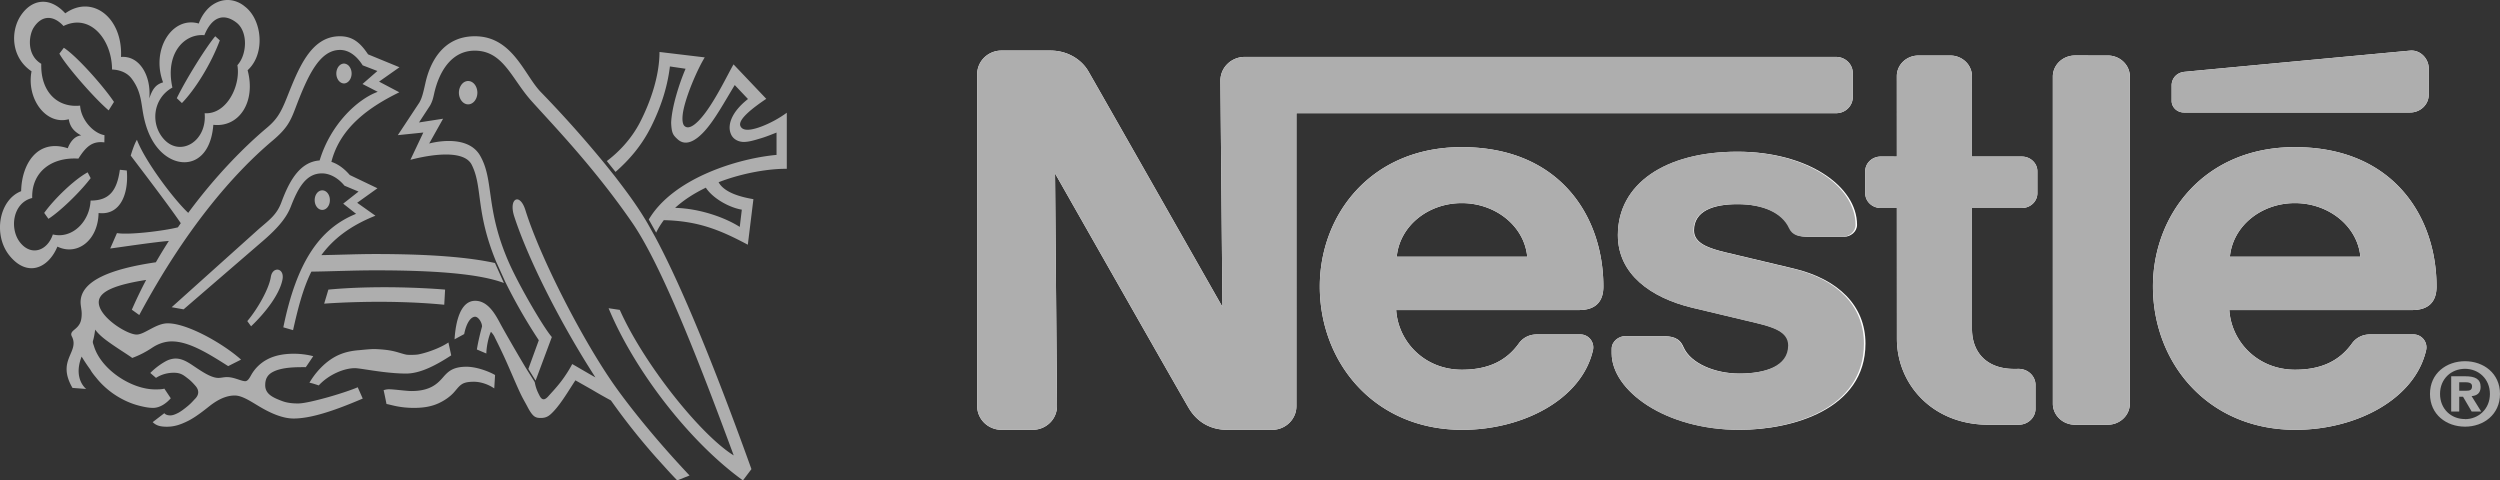
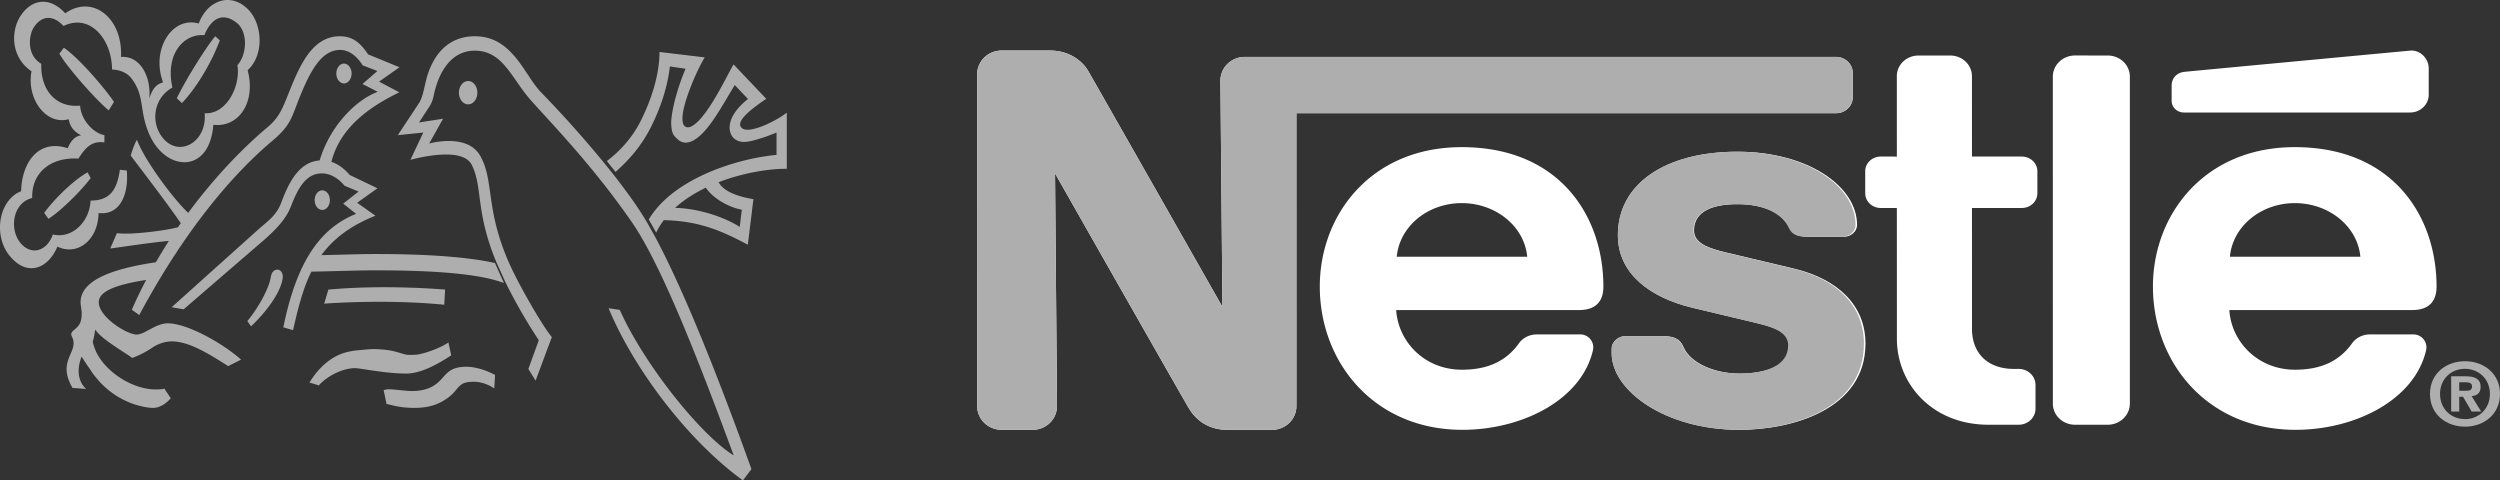
<svg xmlns="http://www.w3.org/2000/svg" width="255" height="49" fill="none">
  <rect width="100%" height="100%" fill="#333333" stroke="none" />
  <path fill-rule="evenodd" clip-rule="evenodd" d="M32.874 21.41c.428 0 .773-.441.773-.985a1.225 1.225 0 0 0-.053-.384 1.045 1.045 0 0 0-.166-.328.797.797 0 0 0-.254-.22.635.635 0 0 0-.301-.078.635.635 0 0 0-.301.078.797.797 0 0 0-.254.22 1.045 1.045 0 0 0-.166.328 1.225 1.225 0 0 0-.053.384c0 .544.344.986.775.986Zm9.357 20.194c1.15 0 1.924-.197 2.547-.49.62-.292 1.096-.645 1.443-1.006.328-.342.537-.69.888-.917.31-.204.746-.252 1.235-.252.702 0 1.492.276 2.07.68l.083-1.366c-.385-.241-1.742-.846-2.92-.846-1.34 0-1.846.46-2.34 1.026-.575.663-1.303 1.452-3.269 1.452-.523 0-1.78-.18-2.291-.18-.31 0-.548.098-.548.098.093.374.294 1.404.294 1.404.47.074 1.292.397 2.808.397Zm-6.044-4.052c.399 0 1.557.225 2.894.388.76.09 1.573.163 2.34.163 1.503 0 3.148-.908 4.603-1.856l-.285-1.316c-.68.473-1.972.999-3.05 1.217-.265.055-1.036.068-1.255.024-.363-.072-.8-.238-1.268-.346-.657-.157-1.376-.195-1.802-.218-.47-.027-1.313.074-1.727.109-1.522.115-2.528.57-3.49 1.396a7.821 7.821 0 0 0-1.586 1.927c.246.023.949.273.949.273 1.038-1.122 2.597-1.76 3.678-1.76Z" fill="#AEAEAE" />
-   <path fill-rule="evenodd" clip-rule="evenodd" d="M17.744 38.02c.744 0 1.042.302 1.452.612.288.222.513.468.728.711.46.515.328.987-.032 1.343-.185.185-.344.407-.81.788-.226.186-.615.485-.88.626-.468.243-.672.27-.841.27-.172 0-.445-.034-.599-.225l-1.189.912c.357.349.762.468 1.444.468.77 0 1.386-.209 2.145-.582.984-.489 2.091-1.449 2.459-1.712.752-.539 1.511-.889 2.324-.889.717 0 1.524.532 2.43 1.075 1.068.643 2.372 1.272 3.572 1.272.72 0 1.525-.132 2.368-.347 1.498-.383 3.108-1.017 4.684-1.687l-.512-1.154c-.384.178-1.7.643-3.115 1.037-1.172.323-2.362.615-2.98.615-.503 0-1.097-.046-1.628-.252-.903-.34-1.713-.697-1.713-1.606 0-.629.215-1.074.822-1.38.982-.495 2.512-.464 3.317-.464.15-.203.76-1.122.76-1.122a8.125 8.125 0 0 0-1.96-.248c-1.008 0-1.94.161-2.713.569a4.045 4.045 0 0 0-1.689 1.66c-.164.292-.333.571-.579.571-.408 0-1.117-.417-1.858-.417-.322 0-.596.083-.88.083-.75 0-1.726-.683-2.596-1.265-.548-.367-1.111-.71-1.766-.71-.271 0-.644.084-.974.259a6.981 6.981 0 0 0-1.606 1.212l.583.502c.34-.223.957-.525 1.832-.525ZM70.334 48.5c-2.8-2.962-5.508-6.203-7.418-8.853-3.299-4.568-7.793-13.286-9.327-18.22-.567-1.814-1.737-1.198-1.138.648 1.449 4.458 4.79 11.014 8.28 16.418-.813-.451-1.822-1.058-2.367-1.36-.185.38-.645 1.135-1.117 1.754-.547.714-1.11 1.293-1.285 1.495-.384.448-.666.481-.924-.016-.117-.237-.367-.66-.497-1.395l-.741-1.178c-.398-.626-2.26-3.82-2.83-4.895-.568-1.07-1.306-2.216-2.501-2.216-1.479 0-1.989 2.054-2.104 3.929l.982-.535c.229-1.162.683-1.768 1.122-1.768.314 0 .699.572.699 1-.143.502-.401 1.539-.527 2.34l.968.411c0-.59.197-1.66.469-2.216 0 0 .268.286.368.52.064.15.542 1.066 1.095 2.285.495 1.087 1.044 2.431 1.549 3.502.243.515.524.976.71 1.34.25.479.474.814.711.983.223.155.463.159.656.159.626 0 .913-.26 1.337-.714.795-.86 1.48-2.054 2.188-3.125l1.67.946c.645.385 1.297.754 1.954 1.108a67.51 67.51 0 0 0 4.69 5.903l1.135 1.256c.31.336.62.666.935.993l1.259-.499Z" fill="#AEAEAE" />
-   <path fill-rule="evenodd" clip-rule="evenodd" d="M76.647 47.85c-2.854-7.946-6.614-17.718-9.831-23.704l-.751-1.343c-1.074-1.842-2.236-3.37-3.375-4.852l-.884-1.107a116.183 116.183 0 0 0-6.636-7.449c-1.682-1.723-2.877-5.697-6.729-5.697-3.471 0-4.658 3.002-5.047 4.76-.258 1.155-.369 1.554-.61 1.987l-2.206 3.34 2.601-.267-1.318 2.784c.756-.2 5.317-1.366 6.255.508 1.14 2.266.362 4.726 2.49 9.881l.922 2.038a54.379 54.379 0 0 0 3.43 5.976l-1.067 2.927.74 1.192 1.657-4.446c-.845-.961-3.378-5.292-4.425-7.7-2.379-5.48-1.444-8.298-2.896-10.809-1.344-2.33-5.19-1.23-5.19-1.23l1.418-2.53-2.455.38 1.135-1.737c.242-.449.298-.721.397-1.155.482-2.224 1.746-4.43 4.147-4.43 2.914 0 3.747 2.846 5.773 5.112 2.05 2.297 6.351 6.712 10.285 12.422 3.173 4.603 7.239 15.305 10.362 23.752-3.415-2.116-9.198-9.394-11.62-14.845l-1.144-.17C64.676 37.714 70.258 45.02 75.78 49l.867-1.15ZM68.859 21.203c.914-.832 1.996-1.51 3.136-2.06.702 1.078 2.357 2.022 3.67 2.243l-.21 1.76c-1.456-.931-4.03-1.879-6.596-1.943l-1.151 1.253c3.482.082 5.7.976 8.57 2.506l.57-4.646c-1.138-.197-2.932-.61-3.553-1.728 2.625-1.013 5.35-1.395 6.958-1.367v-5.723a11.221 11.221 0 0 1-2.475 1.364c-1.043.405-1.992.583-2.253 0-.289-.64 1.15-1.783 2.634-2.782L74.82 6.566c-.505.862-1.655 3.276-2.826 4.87-.832 1.132-1.69 1.875-2.18 1.412-.256-.246-.266-.955-.054-1.847.406-1.716 1.474-4.098 2.124-5.148l-4.615-.552c0 2.39-.886 5.021-1.976 7.148-.94 1.83-2.304 3.161-3.397 3.978l.888 1.108c1.35-1.19 2.666-2.645 3.683-4.718.818-1.667 1.579-3.681 1.864-6.04l1.598.235c-.664 1.543-1.415 3.94-1.472 5.508.04 1.067.202 1.258.636 1.663.801.76 1.794.25 2.74-.777 1.044-1.129 2.07-3.02 3.111-4.732l1.35 1.426c-1.711 1.335-2.195 2.764-1.673 3.711.203.368.643.645 1.188.665.541.017 1.182-.185 1.881-.396.492-.15 1.025-.367 1.517-.559v2.277c-3.886.352-10.52 2.345-13.033 6.59l.754 1.342c.218-.453.481-.876.78-1.275l1.15-1.252ZM18.034 10.015l.522.497c1.367-1.41 2.965-3.978 3.866-6.394l-.466-.42c-.871 1.013-2.95 4.315-3.922 6.317Z" fill="#AEAEAE" />
+   <path fill-rule="evenodd" clip-rule="evenodd" d="M76.647 47.85c-2.854-7.946-6.614-17.718-9.831-23.704l-.751-1.343c-1.074-1.842-2.236-3.37-3.375-4.852l-.884-1.107a116.183 116.183 0 0 0-6.636-7.449c-1.682-1.723-2.877-5.697-6.729-5.697-3.471 0-4.658 3.002-5.047 4.76-.258 1.155-.369 1.554-.61 1.987l-2.206 3.34 2.601-.267-1.318 2.784c.756-.2 5.317-1.366 6.255.508 1.14 2.266.362 4.726 2.49 9.881l.922 2.038a54.379 54.379 0 0 0 3.43 5.976l-1.067 2.927.74 1.192 1.657-4.446c-.845-.961-3.378-5.292-4.425-7.7-2.379-5.48-1.444-8.298-2.896-10.809-1.344-2.33-5.19-1.23-5.19-1.23l1.418-2.53-2.455.38 1.135-1.737c.242-.449.298-.721.397-1.155.482-2.224 1.746-4.43 4.147-4.43 2.914 0 3.747 2.846 5.773 5.112 2.05 2.297 6.351 6.712 10.285 12.422 3.173 4.603 7.239 15.305 10.362 23.752-3.415-2.116-9.198-9.394-11.62-14.845l-1.144-.17C64.676 37.714 70.258 45.02 75.78 49ZM68.859 21.203c.914-.832 1.996-1.51 3.136-2.06.702 1.078 2.357 2.022 3.67 2.243l-.21 1.76c-1.456-.931-4.03-1.879-6.596-1.943l-1.151 1.253c3.482.082 5.7.976 8.57 2.506l.57-4.646c-1.138-.197-2.932-.61-3.553-1.728 2.625-1.013 5.35-1.395 6.958-1.367v-5.723a11.221 11.221 0 0 1-2.475 1.364c-1.043.405-1.992.583-2.253 0-.289-.64 1.15-1.783 2.634-2.782L74.82 6.566c-.505.862-1.655 3.276-2.826 4.87-.832 1.132-1.69 1.875-2.18 1.412-.256-.246-.266-.955-.054-1.847.406-1.716 1.474-4.098 2.124-5.148l-4.615-.552c0 2.39-.886 5.021-1.976 7.148-.94 1.83-2.304 3.161-3.397 3.978l.888 1.108c1.35-1.19 2.666-2.645 3.683-4.718.818-1.667 1.579-3.681 1.864-6.04l1.598.235c-.664 1.543-1.415 3.94-1.472 5.508.04 1.067.202 1.258.636 1.663.801.76 1.794.25 2.74-.777 1.044-1.129 2.07-3.02 3.111-4.732l1.35 1.426c-1.711 1.335-2.195 2.764-1.673 3.711.203.368.643.645 1.188.665.541.017 1.182-.185 1.881-.396.492-.15 1.025-.367 1.517-.559v2.277c-3.886.352-10.52 2.345-13.033 6.59l.754 1.342c.218-.453.481-.876.78-1.275l1.15-1.252ZM18.034 10.015l.522.497c1.367-1.41 2.965-3.978 3.866-6.394l-.466-.42c-.871 1.013-2.95 4.315-3.922 6.317Z" fill="#AEAEAE" />
  <path fill-rule="evenodd" clip-rule="evenodd" d="M17.586 8.931c-.769-3.46 1.202-5.532 3.26-5.34.772-1.896 1.982-2.274 3.268-1.29 1.198.919 1.098 3.254.1 4.349.356 2.081-1.092 5.047-3.34 4.9.266 2.873-2.496 4.507-4.17 2.631-1.392-1.557-1.1-4.152.882-5.25Zm-.953-.529c-.714.2-1.086.657-1.405 1.645.214-2.247-.957-4.401-2.885-4.236.189-4.015-2.929-6.406-5.685-4.452-1.629-1.779-3.45-1.418-4.544.238-1.047 1.582-1.012 4.252 1.103 5.677-.534 2.773 1.457 5.53 3.797 4.889.135.853.626 1.31 1.273 1.651-.973.073-1.373 1.308-1.373 1.308-3.104-1.015-4.705 1.617-4.757 4.38-2.265.878-2.9 4.49-1.165 6.6 1.794 2.188 3.932 1.29 4.865-.947 2.001.97 4.143-.606 4.199-3.427 2.23.268 3.085-1.975 2.877-4.338l-.707-.073c-.304 2.195-1.122 3.142-2.988 3.142-.081 2.109-1.847 3.94-3.848 3.455-.562 1.686-2.209 2.236-3.334.826-1.122-1.411-.75-4.064 1.23-4.543-.081-2.587 1.893-4.19 4.711-4.018.8-1.267 1.448-1.804 2.648-1.656l.011-.736c-1.124-.193-2.392-1.552-2.486-3.014-2.4.244-4.043-1.511-3.961-4.264-1.543-.922-1.265-2.942-.766-3.708.86-1.325 2.062-1.219 3.034-.148 2.742-1.339 4.95 1.424 4.95 4.441 0 0 1.282-.03 2.002.926.952 1.27.952 2.374 1.178 3.606.214 1.162.672 2.708 1.791 3.822 1.98 1.969 5.047 1.435 5.36-2.717 2.633.298 4.365-2.34 3.497-5.567 1.844-1.68 1.477-5.141-.257-6.48a2.865 2.865 0 0 0-1.29-.636 2.565 2.565 0 0 0-1.38.11 3.098 3.098 0 0 0-1.22.835 4.191 4.191 0 0 0-.834 1.408c-2.7-.792-4.9 2.643-3.64 6.001ZM28.812 28.52c.237-1.211-1.014-1.39-1.187-.275-.183 1.194-1.32 3.232-2.4 4.508l.386.53c1.416-1.35 2.897-3.217 3.201-4.763Zm6.286-20.008c.206-.01.4-.121.543-.31.143-.19.223-.442.223-.705 0-.263-.08-.515-.223-.704a.732.732 0 0 0-.543-.31c-.44 0-.792.457-.792 1.014 0 .56.352 1.015.792 1.015Zm11.71.925a1.38 1.38 0 0 1 .284-.832c.176-.22.412-.342.658-.342.247 0 .483.123.66.342.175.22.277.518.283.832 0 .159-.023.315-.07.462a1.27 1.27 0 0 1-.205.392.968.968 0 0 1-.306.262.77.77 0 0 1-.361.092c-.52 0-.944-.54-.944-1.208Zm-1.495 21.646c-6.137-.601-12.248-.11-12.248-.11l.43-1.434c5.869-.544 11.905 0 11.905 0l-.087 1.544Z" fill="#AEAEAE" />
  <path fill-rule="evenodd" clip-rule="evenodd" d="M8.327 36.369s.342.587.876 1.317c.18.327.379.562.63.866 1.107 1.387 2.735 2.428 4.414 2.843.478.118.902.209 1.374.209.717 0 1.376-.495 1.798-.98l-.657-.985c-.212.08-.653.08-.944.08-2.435 0-5.525-2.047-6.236-4.421-.072-.232-.157-.361-.085-.58.069-.218.16-.678.21-1.1.143.21.436.527.81.837.908.747 2.632 1.78 2.969 2.057.706-.26 1.39-.61 2.042-1.047.507-.338 1.2-.641 2-.641 1.78 0 3.825 1.302 5.746 2.52l1.313-.662c-1.706-1.545-5.414-3.703-7.477-3.703-1.215 0-2.36 1.146-3.173 1.146-1 0-3.864-1.797-3.864-3.294 0-1.152 1.853-1.808 4.835-2.279-.52.986-1.008 2-1.462 3.039l.759.542c4.668-8.705 9.522-14.358 13.608-17.798 1.485-1.252 1.822-1.984 2.339-3.352 1.266-3.328 2.46-5.889 4.536-5.889.968 0 1.761.703 2.305 1.57l1.502.579-1.52 1.326 1.554.798c-2.03.733-4.801 3.273-5.926 7-2.162.147-3.204 2.4-3.91 4.29-.477 1.272-1.235 1.78-2.342 2.744l-8.84 7.935 1.217.218 8.167-7.045c1.613-1.397 2.377-2.427 2.764-3.423.756-1.95 1.574-3.4 3.176-3.4.787 0 1.628.433 2.302 1.255l1.435.6-1.565 1.231 1.313 1.04c-3.751 1.512-6.072 4.969-7.42 11.576l.992.287c.496-2.185.99-4.193 1.867-5.967 2.17-.03 4.37-.133 6.526-.133 5.756 0 10.535.314 13.114 1.292l-.912-2.039c-2.758-.607-6.761-.917-12.202-.917-1.822 0-3.671.085-5.506.112 1.186-1.613 2.888-2.973 5.515-4.02l-1.862-1.32 2.068-1.48-2.82-1.35c-.493-.569-1.106-1.09-1.877-1.344.904-3.57 3.979-5.656 6.928-7.095l-2.066-1.088 2.082-1.466-3.206-1.317c-.839-1.268-1.642-1.845-2.879-1.845-2.976 0-4.228 3.324-5.405 6.271-.624 1.555-1.014 2.21-2.07 3.096-2.289 1.926-5.204 4.872-7.989 8.647-1.453-1.35-4.427-5.3-5.23-7.454-.319.508-.634 1.614-.634 1.614.305.412 3.804 4.964 5.105 6.893l-.294.423c-1.387.355-4.989.802-6.215.587l-.69 1.573c.915-.116 4.497-.66 5.982-.772a55.72 55.72 0 0 0-1.324 2.176c-4.602.675-7.679 1.889-7.679 4.078 0 .362.114.77.114 1.155 0 .918-.268 1.256-.775 1.665-.329.27-.35.454-.209.706.764 1.586-1.608 2.373.045 5.21l1.4.109s-1.366-1.021-.467-3.306ZM6.512 4.872l-.456.6c.655 1.204 3.557 4.546 5.028 5.787l.541-.863c-.965-1.46-3.708-4.606-5.113-5.524ZM4.509 21.717l.43.603c1.106-.689 3.185-2.666 4.31-4.15l-.31-.59c-1.322.71-3.364 2.653-4.43 4.137Z" fill="#AEAEAE" />
  <path fill-rule="evenodd" clip-rule="evenodd" d="M217.246 7.817c0-.282-.058-.563-.171-.824-.113-.262-.28-.5-.489-.7-.21-.2-.459-.358-.733-.467a2.354 2.354 0 0 0-.864-.164l-3.343-.002c-.297 0-.591.057-.865.166a2.257 2.257 0 0 0-.733.47c-.21.2-.376.438-.489.7a2.066 2.066 0 0 0-.17.826l.002 33.343c-.001.283.057.563.17.825.113.262.279.5.489.7.21.2.459.36.733.468.274.108.568.164.865.164h3.342c.297 0 .591-.057.865-.166.274-.109.523-.268.732-.469.21-.2.376-.438.489-.7.113-.262.171-.542.17-.825V7.817Zm4.261.887v1.585c0 .157.033.311.096.456.064.144.156.274.272.385a1.298 1.298 0 0 0 .883.345h23.067c1.051 0 1.904-.81 1.904-1.813V6.978c0-1.002-.864-1.91-1.909-1.813 0 0-22.295 2.086-23.015 2.164-.831.087-1.298.72-1.298 1.375Zm-18.673 34.62c-5.738 0-9.35-4.149-9.35-8.768l-.005-13.34h-1.642c-.208 0-.415-.04-.607-.115a1.59 1.59 0 0 1-.514-.327 1.498 1.498 0 0 1-.343-.49 1.444 1.444 0 0 1-.121-.578v-2.233c0-.835.713-1.505 1.586-1.505l1.641.002-.003-8.203c-.001-.276.056-.549.166-.804.111-.255.273-.487.477-.682.205-.196.448-.35.715-.456.267-.106.554-.16.843-.16h3.261a2.262 2.262 0 0 1 1.557.62c.413.395.644.93.644 1.488l.002 8.196h5.083c.876 0 1.589.672 1.589 1.506v2.233c0 .199-.041.395-.121.578-.08.183-.196.349-.344.489-.147.14-.321.25-.514.326a1.645 1.645 0 0 1-.605.113h-5.088l.003 12.34c0 2.423 1.539 4.076 4.293 4.076l.462-.003c.95 0 1.722.73 1.722 1.636v2.424c0 .215-.044.428-.131.627-.086.199-.213.38-.373.531a1.711 1.711 0 0 1-.558.354 1.787 1.787 0 0 1-.658.123h-3.067v.002Zm-53.736-28.315c-9.276 0-14.479 6.922-14.479 14.215 0 7.773 5.573 14.618 14.539 14.618 6.137 0 12.187-3.084 13.33-8.149a1.322 1.322 0 0 0-1.338-1.582h-4.385c-.796 0-1.447.364-1.839.912-1.254 1.755-3.093 2.688-5.811 2.688-3.841 0-6.504-2.885-6.704-6.086h18.65c1.717 0 2.484-.888 2.484-2.402.002-7.112-4.413-14.214-14.447-14.214Zm0 5.709c3.424 0 6.38 2.323 6.679 5.466h-13.308c.299-3.143 3.205-5.466 6.629-5.466Zm84.98-5.71c-9.275 0-14.478 6.923-14.478 14.216 0 7.773 5.574 14.618 14.539 14.618 6.137 0 12.187-3.084 13.331-8.149a1.322 1.322 0 0 0-1.338-1.582h-4.385c-.796 0-1.447.364-1.84.912-1.253 1.755-3.093 2.688-5.811 2.688-3.84 0-6.502-2.885-6.704-6.086h18.651c1.717 0 2.485-.888 2.485-2.402 0-7.112-4.415-14.214-14.45-14.214Zm0 5.71c3.426 0 6.381 2.323 6.681 5.466H227.45c.298-3.143 3.204-5.466 6.628-5.466Z" fill="#fff" />
  <path fill-rule="evenodd" clip-rule="evenodd" d="M187.283 5.807H126.96c-.326 0-.648.063-.949.184-.301.122-.575.3-.805.525a2.376 2.376 0 0 0-.725 1.71l.208 23.077S111.69 8.433 111.012 7.267c-.636-1.098-2.005-2.11-3.899-2.11h-4.96c-.326 0-.649.063-.951.185-.301.122-.575.3-.805.525a2.41 2.41 0 0 0-.539.785 2.366 2.366 0 0 0-.188.926l.002 33.843c0 .317.064.632.189.925.124.294.307.56.537.785.231.225.504.403.806.525.301.122.624.185.95.185h3.182a2.519 2.519 0 0 0 1.755-.713 2.39 2.39 0 0 0 .724-1.713l-.2-23.724S120.739 40.79 121.301 41.7c.757 1.23 2.038 2.143 3.896 2.143h4.557c.326 0 .649-.063.95-.185.301-.122.574-.3.805-.525a2.41 2.41 0 0 0 .537-.785c.125-.293.189-.608.188-.925l-.001-29.879 55.053.002c.223 0 .444-.042.65-.124.205-.083.393-.204.55-.357a1.635 1.635 0 0 0 .499-1.167v-2.44a1.636 1.636 0 0 0-.501-1.168 1.721 1.721 0 0 0-1.201-.482Z" fill="#fff" />
  <path fill-rule="evenodd" clip-rule="evenodd" d="M177.252 20.825c2.642 0 4.617.895 5.329 2.44.342.742 1.004.884 1.914.884h3.633c.6 0 1.291-.482 1.291-1.214 0-3.942-5.037-7.461-12.173-7.461-7.377 0-12.223 3.28-12.223 8.507 0 3.997 3.385 6.376 7.547 7.392 1.896.462 5.135 1.21 6.711 1.597 1.701.415 3.221.9 3.221 2.259 0 2.145-2.423 2.875-5.069 2.875-2.507 0-5.003-1.044-5.719-2.713-.414-.967-1.141-1.107-2.242-1.107h-3.695c-.645 0-1.386.516-1.386 1.301v.445c0 3.816 5.484 7.812 13.049 7.812 5.365 0 12.839-2.082 12.839-8.796 0-3.889-2.788-6.58-7.324-7.657-1.774-.42-6.038-1.432-6.966-1.656-1.653-.4-3.197-.902-3.197-2.225.001-2.003 1.985-2.683 4.46-2.683Z" fill="#fff" />
-   <path fill-rule="evenodd" clip-rule="evenodd" d="M217.246 7.817c0-.282-.058-.563-.171-.824a2.17 2.17 0 0 0-.489-.7c-.21-.2-.459-.358-.733-.467a2.355 2.355 0 0 0-.865-.164l-3.342-.002c-.297 0-.591.057-.866.166a2.278 2.278 0 0 0-.733.47c-.209.2-.375.438-.488.7a2.066 2.066 0 0 0-.17.826l.001 33.343c0 .283.058.563.171.825.113.262.279.5.489.7.209.2.458.36.733.468.274.108.568.164.865.164h3.342c.297 0 .591-.057.865-.166.274-.109.523-.268.732-.469.21-.2.376-.438.489-.7a2.08 2.08 0 0 0 .17-.825V7.817Zm4.261.887v1.585c0 .157.033.311.096.456.063.144.156.274.272.385a1.294 1.294 0 0 0 .883.345h23.067c1.051 0 1.904-.81 1.904-1.813V6.978c0-1.002-.864-1.91-1.909-1.813 0 0-22.295 2.086-23.015 2.164-.831.087-1.298.72-1.298 1.375Zm-18.673 34.62c-5.738 0-9.35-4.149-9.35-8.768l-.005-13.34h-1.643c-.208 0-.414-.04-.606-.115a1.59 1.59 0 0 1-.514-.327 1.46 1.46 0 0 1-.464-1.068v-2.233c0-.835.713-1.505 1.586-1.505l1.641.002-.003-8.203c-.001-.276.056-.549.166-.804a2.08 2.08 0 0 1 .477-.682 2.2 2.2 0 0 1 .715-.456c.267-.106.553-.16.843-.16h3.26a2.264 2.264 0 0 1 1.558.62c.413.395.644.93.643 1.488l.002 8.196h5.083c.877 0 1.59.672 1.59 1.506v2.233c0 .199-.041.395-.121.578-.08.183-.197.349-.344.489-.147.14-.322.25-.514.326a1.646 1.646 0 0 1-.606.113h-5.088l.004 12.34c0 2.423 1.539 4.076 4.293 4.076l.462-.003c.95 0 1.722.73 1.722 1.636v2.424c0 .215-.044.428-.131.627-.086.199-.213.38-.373.531-.16.152-.349.272-.558.354a1.787 1.787 0 0 1-.658.123h-3.067v.002Zm-39.288-14.101c0-7.112-4.415-14.214-14.448-14.214-9.276 0-14.479 6.922-14.479 14.215 0 7.773 5.573 14.618 14.539 14.618 6.137 0 12.187-3.084 13.33-8.149a1.321 1.321 0 0 0-1.338-1.582h-4.385c-.796 0-1.447.364-1.839.912-1.254 1.755-3.093 2.688-5.811 2.688-3.841 0-6.504-2.885-6.704-6.086h18.65c1.717 0 2.485-.888 2.485-2.402Zm-21.077-3.04c.299-3.143 3.204-5.466 6.629-5.466 3.424 0 6.38 2.323 6.679 5.467h-13.308Zm106.059 3.04c0-7.112-4.415-14.214-14.449-14.214-9.276 0-14.478 6.922-14.478 14.215 0 7.773 5.573 14.618 14.539 14.618 6.137 0 12.186-3.084 13.33-8.149a1.321 1.321 0 0 0-1.337-1.582h-4.386c-.796 0-1.446.364-1.839.912-1.254 1.755-3.093 2.688-5.812 2.688-3.839 0-6.502-2.885-6.703-6.086h18.651c1.716 0 2.484-.888 2.484-2.402Zm-21.078-3.04c.299-3.143 3.204-5.466 6.629-5.466 3.425 0 6.381 2.323 6.681 5.467h-13.31Z" fill="#AEAEAE" />
  <path fill-rule="evenodd" clip-rule="evenodd" d="M187.283 5.807H126.96c-.326 0-.648.063-.949.184-.301.122-.575.3-.805.525a2.376 2.376 0 0 0-.725 1.71l.208 23.077S111.69 8.433 111.012 7.267c-.636-1.098-2.005-2.11-3.899-2.11h-4.96c-.326 0-.649.063-.951.185-.301.122-.575.3-.805.525a2.41 2.41 0 0 0-.539.785 2.366 2.366 0 0 0-.188.926l.002 33.843c0 .317.064.632.189.925.124.294.307.56.537.785.231.225.504.403.806.525.301.122.624.185.95.185h3.182a2.519 2.519 0 0 0 1.755-.713 2.39 2.39 0 0 0 .724-1.713l-.2-23.724S120.739 40.79 121.301 41.7c.757 1.23 2.038 2.143 3.896 2.143h4.557c.326 0 .649-.063.95-.185.301-.122.574-.3.805-.525a2.41 2.41 0 0 0 .537-.785c.125-.293.189-.608.188-.925l-.001-29.879 55.053.002c.223 0 .444-.042.65-.124.205-.083.393-.204.55-.357a1.635 1.635 0 0 0 .499-1.167v-2.44a1.636 1.636 0 0 0-.501-1.168 1.721 1.721 0 0 0-1.201-.482Z" fill="#AEAEAE" />
  <path fill-rule="evenodd" clip-rule="evenodd" d="M177.173 20.825c2.626 0 4.59.895 5.297 2.44.339.742.998.884 1.902.884h3.611c.596 0 1.282-.482 1.282-1.214 0-3.942-5.005-7.461-12.097-7.461-7.333 0-12.149 3.28-12.149 8.507 0 3.997 3.365 6.376 7.501 7.392 1.885.462 5.103 1.21 6.67 1.597 1.69.415 3.201.9 3.201 2.259 0 2.145-2.408 2.875-5.037 2.875-2.492 0-4.974-1.044-5.685-2.713-.412-.967-1.134-1.107-2.228-1.107h-3.673c-.64 0-1.377.516-1.377 1.301v.445c0 3.816 5.45 7.812 12.969 7.812 5.332 0 12.761-2.082 12.761-8.796 0-3.889-2.771-6.58-7.279-7.657-1.763-.42-6.002-1.432-6.924-1.656-1.643-.4-3.177-.902-3.177-2.225.001-2.003 1.972-2.683 4.432-2.683Zm73.668 21.15h-.819V38.38h1.431c.987 0 1.571.264 1.571 1.086 0 .661-.414.9-.921.937l.977 1.572h-.97l-.883-1.511h-.386v1.51Zm.724-2.12c.368 0 .583-.071.583-.47 0-.37-.424-.396-.732-.396h-.575v.866h.724Zm-.133 3.664c-1.889 0-3.574-1.227-3.574-3.339 0-2.11 1.685-3.337 3.574-3.337 1.883 0 3.568 1.228 3.568 3.337 0 2.111-1.685 3.34-3.568 3.34Zm0-5.9c-1.41 0-2.548 1.025-2.548 2.561 0 1.538 1.138 2.573 2.548 2.563v.01c1.376 0 2.54-1.035 2.54-2.573 0-1.536-1.164-2.561-2.54-2.561Z" fill="#AEAEAE" />
</svg>